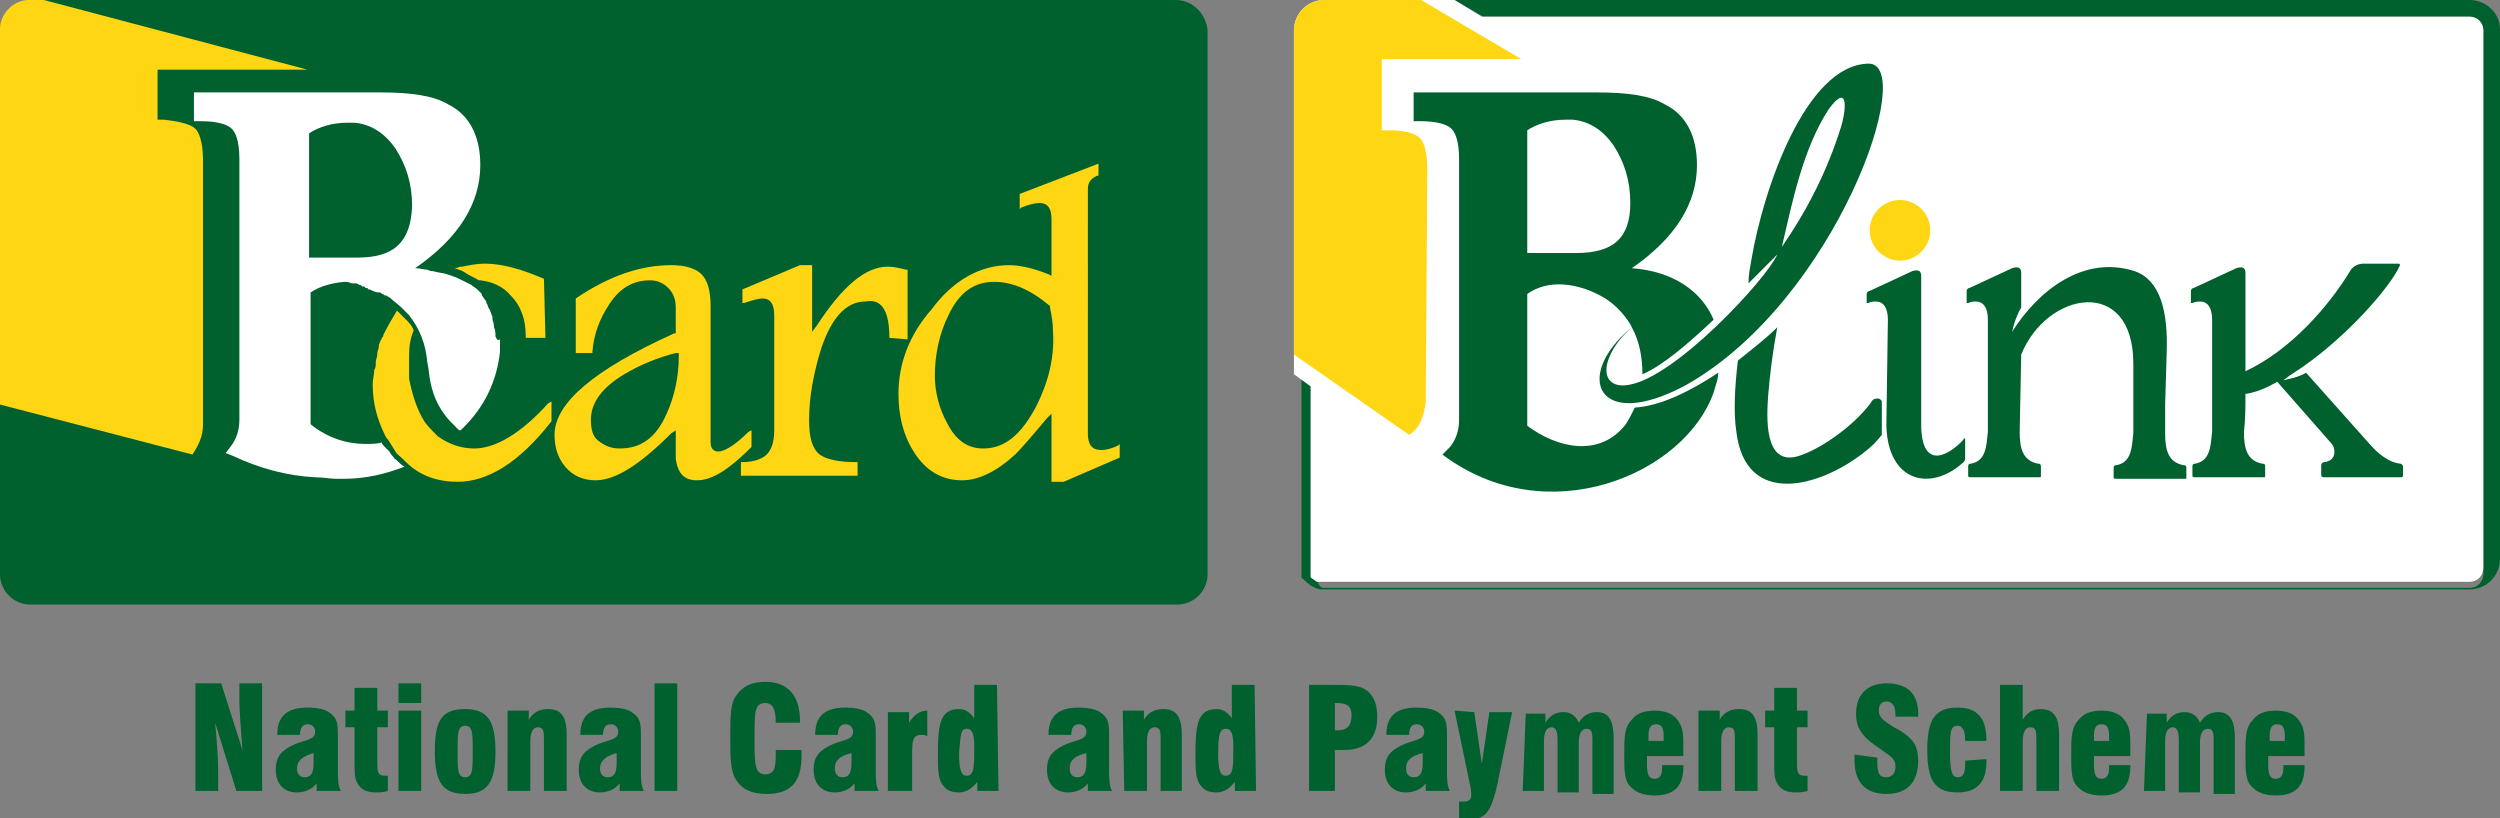
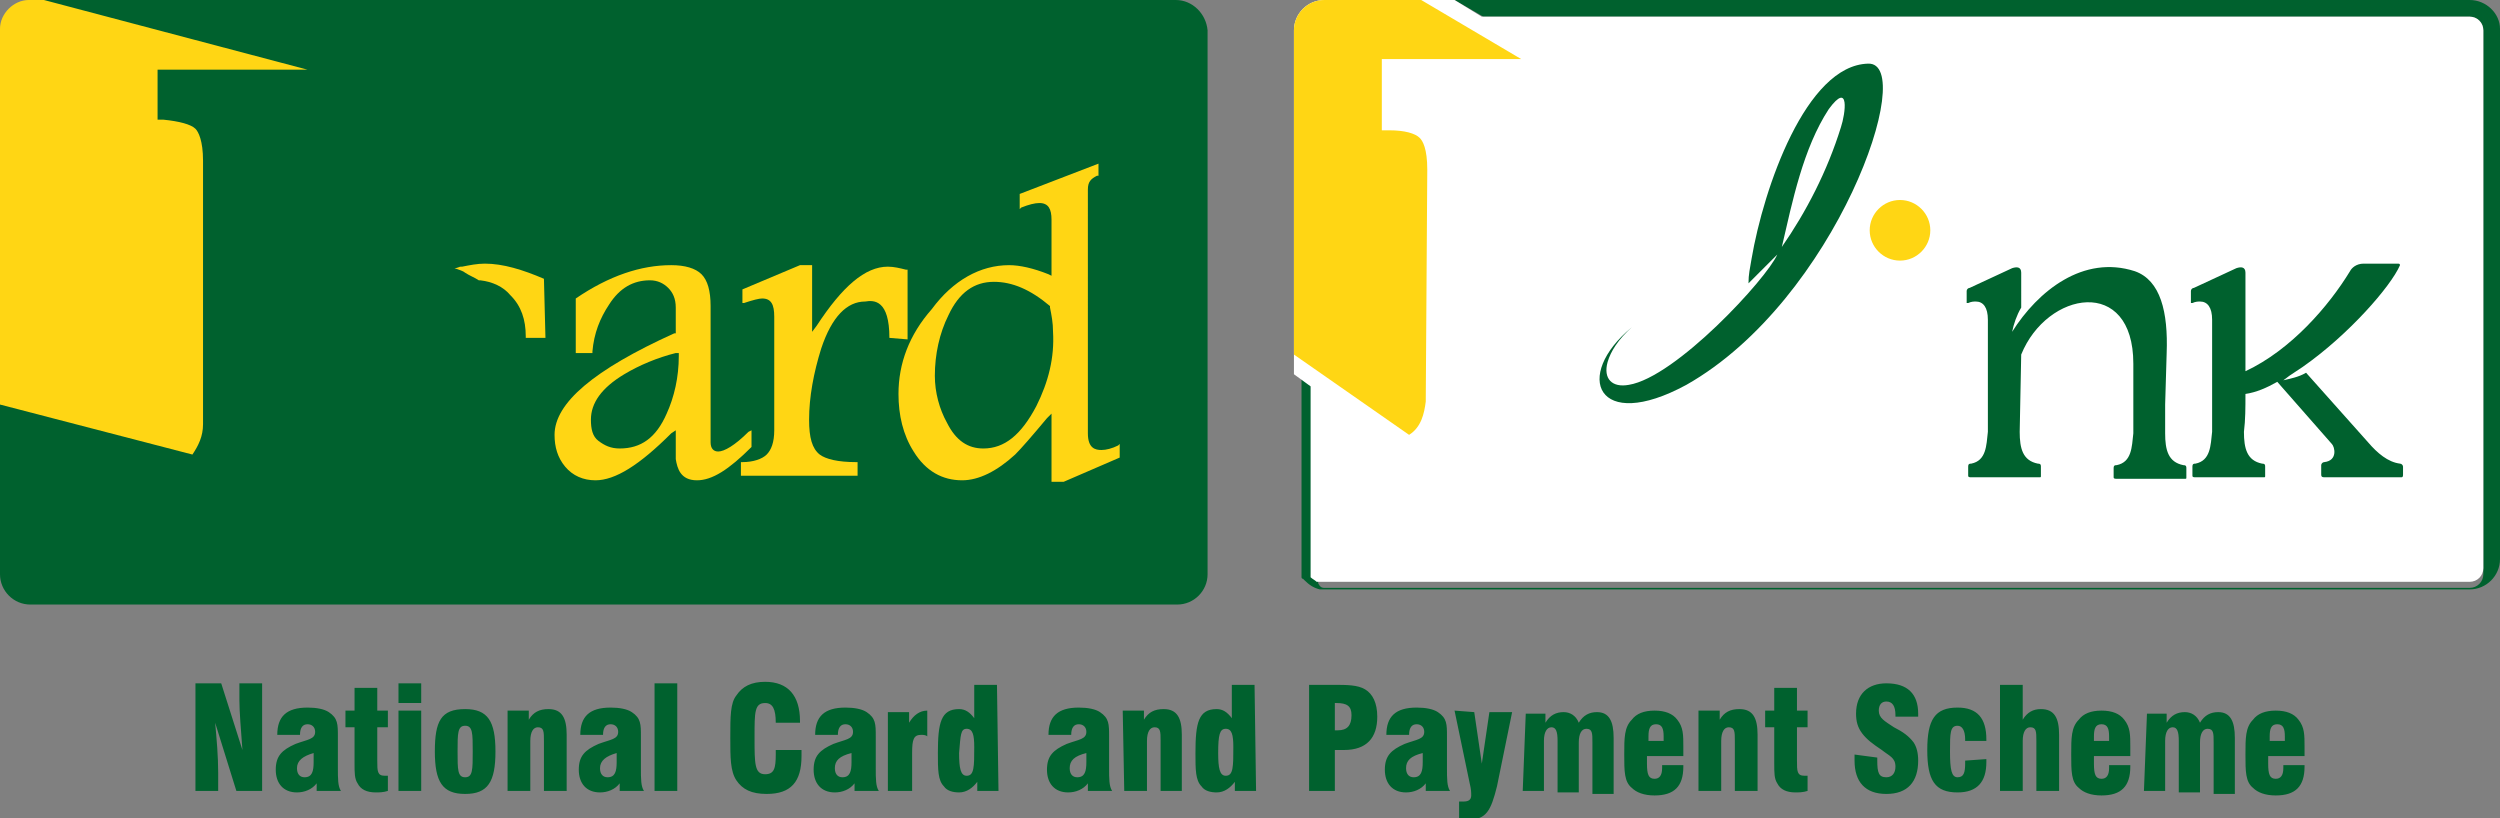
<svg xmlns="http://www.w3.org/2000/svg" version="1.1" id="Layer_1" x="0px" y="0px" viewBox="0 0 165 54" style="enable-background:new 0 0 165 54;" xml:space="preserve">
  <rect x="0" y="0" width="165" height="54" fill="#808080" stroke="none" />
  <style type="text/css">
	.st0{fill:#00612E;}
	.st1{fill:#FFD614;}
	.st2{fill:#FFFFFF;}
</style>
  <g>
    <path class="st0" d="M77.6,0H2.8v26.5H0v11.4c0,1.1,0.9,2,2,2h75.7c1.1,0,2-0.9,2-2V2C79.6,0.9,78.7,0,77.6,0" />
    <path class="st1" d="M12.7,30c0.4-0.6,0.7-1.2,0.7-2c0-0.1,0-0.2,0-0.4v-17c0-1.3-0.3-1.9-0.5-2.1c-0.3-0.3-1.1-0.5-2.1-0.6l-0.1,0   l-0.3,0V7.6V6.5V6.3v0V6V4.9V4.6h0.3h9.6L2.9,0H1.9C0.9,0,0,0.9,0,1.9v24.8L12.7,30L12.7,30z" />
    <path class="st1" d="M46,31.7c1,0,2.1-0.7,3.6-2.2l0,0v-1.1l-0.2,0.1c-0.9,0.9-1.6,1.3-2,1.3c-0.3,0-0.5-0.2-0.5-0.6v-9   c0-1-0.2-1.7-0.6-2.1c-0.4-0.4-1.1-0.6-2-0.6c-2,0-4.1,0.7-6.3,2.2l0,0v3.6h1.1l0-0.1c0.1-1.2,0.5-2.2,1.1-3.1   c0.7-1.1,1.6-1.6,2.7-1.6c0.5,0,0.9,0.2,1.2,0.5c0.3,0.3,0.5,0.7,0.5,1.3v1.7l-0.1,0c-5.3,2.4-7.9,4.6-7.9,6.7   c0,0.8,0.2,1.5,0.7,2.1c0.5,0.6,1.2,0.9,2,0.9c1.3,0,2.9-1,5-3.1l0.3-0.2v1.9C44.7,30.9,44.9,31.7,46,31.7 M44,27.3   c-0.7,1.6-1.7,2.3-3.1,2.3c-0.6,0-1-0.2-1.4-0.5c-0.4-0.3-0.5-0.8-0.5-1.4c0-1.1,0.7-2.1,2.2-3c1-0.6,2.2-1.1,3.4-1.4l0.2,0l0,0.2   C44.8,24.9,44.5,26.2,44,27.3z" />
    <path class="st1" d="M58.7,22.3L58.7,22.3l1.2,0.1v-4.6l-0.1,0c-0.4-0.1-0.8-0.2-1.2-0.2c-1.5,0-3,1.3-4.7,3.9l-0.3,0.4v-4.4   l-0.8,0l-3.8,1.6V20l0.1,0c0.6-0.2,1-0.3,1.2-0.3c0.6,0,0.8,0.4,0.8,1.2v7.5c0,0.8-0.2,1.3-0.5,1.6c-0.3,0.3-0.9,0.5-1.6,0.5   l-0.1,0v0.9h7.7v-0.9h-0.1c-1.2,0-2-0.2-2.4-0.5c-0.5-0.4-0.7-1.1-0.7-2.3c0-1.5,0.3-3.1,0.8-4.7c0.7-2.1,1.7-3.1,2.9-3.1   C57.7,19.8,58.7,19.8,58.7,22.3" />
    <path class="st1" d="M73.9,30.2v-0.9l-0.1,0.1c-0.4,0.2-0.8,0.3-1.1,0.3c-0.4,0-0.9-0.1-0.9-1.1V12.5c0-0.5,0.2-0.7,0.6-0.9l0.1,0   v-0.8l-5.2,2v1l0.1-0.1c0.5-0.2,0.9-0.3,1.2-0.3c0.6,0,0.8,0.4,0.8,1.1v3.7l-0.2-0.1c-1-0.4-1.9-0.6-2.6-0.6c-1.9,0-3.7,1-5.1,2.9   C60,22.1,59.3,24,59.3,26c0,1.4,0.3,2.7,1,3.8c0.8,1.3,1.9,1.9,3.2,1.9c1.1,0,2.3-0.6,3.5-1.7c0.4-0.4,1.1-1.2,2.1-2.4l0.3-0.3v4.5   l0.8,0L73.9,30.2z M68.4,26.8c-1,1.9-2.1,2.8-3.5,2.8c-1,0-1.8-0.5-2.4-1.7c-0.5-0.9-0.8-2-0.8-3.1c0-1.4,0.3-2.8,0.9-4   c0.7-1.5,1.7-2.2,3-2.2c1.2,0,2.4,0.5,3.7,1.6l0,0l0,0.1c0.1,0.5,0.2,1,0.2,1.6C69.6,23.6,69.2,25.2,68.4,26.8z" />
-     <path class="st1" d="M36.2,26.6c-1.8,2-3.5,3-4.9,3c-0.9,0-1.7-0.3-2.4-0.8l0,0c0,0,0,0-0.1-0.1c-0.3-0.3-0.6-0.6-0.8-0.9   C27.5,27,27.2,26,27,25c0-0.2,0-0.3,0-0.5c0,0,0-0.1,0-0.1h0c0-0.1,0-0.2,0-0.4c0-0.2,0-0.4,0-0.6c0-0.6,0.1-1.1,0.3-1.6   c-0.1-0.3-0.3-0.5-0.5-0.7l-0.2-0.2c-0.1-0.1-0.2-0.2-0.3-0.3c0,0,0,0-0.1-0.1c-0.3,0.5-0.6,1-0.9,1.6c0,0.1,0,0.1-0.1,0.2   c0,0.1-0.1,0.2-0.1,0.2c0,0.1-0.1,0.2-0.1,0.3c0,0,0,0.1,0,0.1c0,0.1-0.1,0.3-0.1,0.4c0,0,0,0,0,0.1c0,0.2-0.1,0.3-0.1,0.5   c0,0,0,0,0,0.1c0,0.1,0,0.3-0.1,0.4c0,0,0,0,0,0h0c0,0.3-0.1,0.6-0.1,1c0,1.2,0.3,2.3,0.8,3.3c0,0.1,0.1,0.1,0.1,0.2l0.1,0.1   c0.2,0.3,0.3,0.5,0.5,0.8c0.1,0.2,0.3,0.3,0.5,0.5c0,0,0,0,0.1,0.1l0.1,0.1c0.9,0.9,2.1,1.3,3.4,1.3c2,0,4.1-1.3,6.2-4l0,0v-1.3   L36.2,26.6z" />
    <path class="st1" d="M35.9,18.4c-1.4-0.6-2.7-1-3.9-1c-0.5,0-1,0.1-1.5,0.2c0,0,0,0-0.1,0c-0.1,0-0.2,0.1-0.4,0.1   c0.3,0.1,0.6,0.2,0.7,0.3c0.3,0.2,0.6,0.3,0.9,0.5c0,0,0.1,0,0.1,0c0.8,0.1,1.5,0.4,2,1c0.7,0.7,1,1.6,1,2.7l0,0.1H36L35.9,18.4   L35.9,18.4z" />
-     <path class="st2" d="M32.7,22.2C32.7,22.1,32.7,22.1,32.7,22.2c0-0.3,0-0.4-0.1-0.6c0,0,0-0.1,0-0.1c0-0.2-0.1-0.3-0.1-0.5   c0,0,0,0,0-0.1c-0.1-0.2-0.1-0.3-0.2-0.5c0,0,0,0,0,0c-0.1-0.1-0.1-0.3-0.2-0.4c0,0,0,0,0-0.1c-0.1-0.1-0.2-0.3-0.3-0.4   c0,0,0,0,0-0.1c-0.1-0.1-0.2-0.2-0.3-0.3c0,0,0,0,0,0c-0.1-0.1-0.3-0.2-0.4-0.3c0,0,0,0,0,0c-0.2-0.1-0.4-0.2-0.6-0.3   c-0.2-0.1-0.4-0.2-0.7-0.3l0,0l-0.3-0.1c-0.3-0.1-0.6-0.1-0.9-0.2l0,0c-0.1,0-0.2,0-0.4-0.1c-0.2,0-0.5-0.1-0.8-0.1   c2.9-2,4.3-4.3,4.3-6.8c0-1.9-0.7-3.3-2.1-4c-1-0.6-2.5-0.8-4.5-0.8H12.8v1.9l0.5,0c1,0,1.7,0.2,2,0.5c0.2,0.2,0.5,0.7,0.5,2v13.6   v3.3c0,0.1,0,0.3,0,0.3c0,0.7-0.2,1.3-0.6,1.8l-0.3,0.4l0.5,0.2c1.7,0.8,3.5,1.3,5.4,1.4c0.5,0,1,0.1,1.4,0.1c0,0,0.1,0,0.1,0   l0.1,0l0.3,0c1.4,0,2.7-0.3,4-0.8c-0.2-0.1-0.4-0.3-0.6-0.5l0,0c0,0-0.1,0-0.1-0.1c-0.1-0.1-0.2-0.2-0.3-0.4   c-0.1-0.1-0.2-0.2-0.3-0.3c-0.1-0.1-0.2-0.2-0.2-0.3c-0.3,0.1-0.7,0.1-1.1,0.1c-1.2,0-2.5-0.4-3.6-1.3v-4.1v-4.6   c0.6-0.4,1.3-0.6,2.2-0.7c0.2,0,0.3,0,0.5,0.1c0.1,0,0.1,0,0.2,0c0.1,0,0.2,0,0.3,0.1c0.1,0,0.1,0,0.2,0.1c0.1,0,0.2,0,0.2,0.1   c0.1,0,0.2,0,0.2,0.1c0,0,0.1,0,0.1,0c0.2,0.1,0.4,0.2,0.6,0.2c0,0,0.1,0,0.1,0c0.1,0.1,0.2,0.1,0.3,0.2c0,0,0.1,0,0.1,0   c0.1,0.1,0.2,0.1,0.3,0.2c0.2,0.2,0.5,0.4,0.7,0.6c0.1,0.1,0.2,0.2,0.3,0.3l0.2,0.2c0.7,0.9,1.1,1.9,1.2,3.1c0,0,0.1,0.5,0.1,0.6   c0.1,1,0.4,2,1,2.8c0.2,0.3,0.5,0.6,0.8,0.9c0,0,0.1,0.1,0.1,0.1c0.1,0.1,0.1,0.1,0.2,0.1c1.6-1.5,2.4-3.3,2.6-5.2v0   c0-0.1,0-0.3,0-0.4c0-0.1,0-0.3,0-0.4C32.8,22.5,32.8,22.4,32.7,22.2 M23.6,17h-3.2V8.8c0.6-0.4,1.5-0.7,2.5-0.7c0.2,0,0.3,0,0.5,0   c1.1,0.1,2,0.7,2.7,1.7c0.7,1.1,1.1,2.3,1.1,3.8C27.1,16,26,17,23.6,17z" />
    <path class="st0" d="M163,0h-21.2H96l1.9,1.1H163c0.5,0,0.9,0.4,0.9,0.9v35.9c0,0.5-0.4,0.9-0.9,0.9H87.4l0,0l0,0l0,0l0,0l0,0l0,0   l0,0c-0.2,0-0.3-0.1-0.4-0.3c0,0,0,0,0-0.1c0,0,0,0,0,0l0,0l0,0l0,0l0,0l0,0l0,0l0,0l0,0l0,0l0,0l0,0l0,0l0,0l0,0l0,0V25.5   l-1.1-0.8v1.8v11.4l0,0.1l0,0.1l0,0l0,0l0,0l0,0l0,0l0,0l0,0l0,0l0,0l0,0l0,0l0,0l0,0l0,0l0,0l0,0l0,0l0,0l0,0l0,0l0,0l0,0l0,0l0,0   l0,0l0,0l0,0l0,0l0,0l0,0l0,0l0,0c0,0,0,0.1,0.1,0.1l0,0c0,0,0.1,0.1,0.1,0.1l0,0c0.3,0.3,0.6,0.5,1,0.6h0l0,0l0,0h0l0,0h0l0,0h0   l0,0h0l0,0h0l0,0h0l0,0h0l0,0h0h55.3H163c1.1,0,2-0.9,2-2V1.9C165,0.9,164.1,0,163,0" />
    <path class="st2" d="M86.5,37.9L86.5,37.9L86.5,37.9l0,0.1l0,0l0,0l0,0l0,0l0,0l0,0l0,0l0,0l0,0l0,0l0,0c0,0,0,0,0,0c0,0,0,0,0,0.1   c0.1,0.1,0.3,0.2,0.4,0.3l0,0l0,0l0,0l0,0l0,0l0,0l0,0H163c0.5,0,0.9-0.4,0.9-0.9V2c0-0.5-0.4-0.9-0.9-0.9H97.8L96,0h-7.7h-0.9   c-1.1,0-2,0.9-2,2v22.7l1.1,0.8L86.5,37.9L86.5,37.9z" />
    <path class="st1" d="M93.8,0h-5.5h-0.9c-1.1,0-2,0.9-2,2v9.2v12.2l7.6,5.3c0.8-0.5,1-1.4,1.1-2.2l0.1-15.3c0-1.4-0.3-1.9-0.5-2.1   c-0.3-0.3-1-0.5-2-0.5l-0.5,0V3.9l9.2,0L93.8,0z" />
    <path class="st0" d="M123.3,4.2c-4.1,0.1-6.9,8.2-7.7,12.9c-0.1,0.6-0.2,1-0.2,1.6l1.9-1.9c-0.7,1.6-6.7,8.1-9.8,8.6   c-1.1,0.2-1.7-0.4-1.4-1.5c0.2-0.7,0.7-1.5,1.6-2.3l0,0l0,0l0,0l0,0l0,0l0,0l0,0l0,0l0,0l0,0l0,0l0,0l0,0l0,0l0,0l0,0l0,0l0,0l0,0   l0,0l0,0l0,0l0,0l0,0l0,0l0,0l0,0l0,0l0,0l0,0l0,0l0,0l0,0l0,0l0,0l0,0l0,0l0,0l0,0l0,0l0,0l0,0l0,0l0,0l0,0l0,0l0,0l0,0v0   c-3.9,3.2-2.3,7,3.6,3.8C121.2,19.8,126.6,4.1,123.3,4.2z M121.5,8.4c-0.9,2.9-2.3,5.6-3.9,7.9c0.7-3,1.4-6.5,3.1-9.1   C122.1,5.3,121.8,7.5,121.5,8.4z" />
-     <path class="st0" d="M107.9,26.9c-0.2,0.4-0.4,0.8-0.6,1.1c-1.7,2.2-4.5,1.6-6.5,0.1v-4.1v-4.6c1.4-1,3.3-0.7,4.8,0.1   c0.8,0.4,1.5,1.1,2,1.9l0.1,0.2c0.5,0.9,0.7,2,0.7,3.1c1.4-0.6,3.1-2.1,4.7-3.6c-0.8-1.9-2.7-3.2-5.4-3.4c2.9-2,4.3-4.3,4.3-6.8   c0-1.9-0.7-3.3-2.1-4c-1-0.6-2.5-0.8-4.5-0.8H93.3V8l0.5,0c1,0,1.7,0.2,2,0.5c0.2,0.2,0.5,0.7,0.5,2v13.6v3.3c0,0.1,0,0.3,0,0.3   c0,0.7-0.2,1.3-0.6,1.8L95.2,30c6.9,5.2,16,1.3,17.9-4.1c0.1-0.4,0.3-0.8,0.3-1.3C111.6,25.8,109.6,26.8,107.9,26.9z M100.8,8.6   c0.6-0.4,1.5-0.7,2.5-0.7c0.2,0,0.3,0,0.5,0c1.1,0.1,2,0.7,2.7,1.7c0.7,1.1,1.1,2.3,1.1,3.8c0,2.3-1.1,3.3-3.6,3.3h-3.2L100.8,8.6   L100.8,8.6z" />
-     <path class="st0" d="M123.6,26.4c-1,1.5-3.3,3.2-4.9,3.7c-2.3,0.7-2.1-2.6-2-4c0.1-1.3,0.3-2.9,0.6-4.5c-0.7,0.7-1.6,1.4-2.6,2.2   c-0.2,1.7-0.3,3.4-0.1,4.7c0.6,5,5.5,3.7,8.5,1.3c0.4-0.3,0.8-0.7,1.1-1.1l0-2.2C124.1,26.2,123.7,26.3,123.6,26.4z" />
-     <path class="st0" d="M124.5,28.1c0.1,3.7,2.9,4.4,5.1,2.4c0.1-0.1,0.1-0.2,0.1-0.3v-1.2c0-0.1-0.1-0.1-0.1,0   c-0.8,0.9-2.7,2.2-2.8-0.8c0-3.3,0-6.7,0-10c0-0.4-0.3-0.4-0.6-0.3l-2.8,1.3c-0.1,0-0.2,0.1-0.2,0.2V20c0,0,0,0,0.1,0   c0.2-0.1,0.4-0.1,0.5-0.1c0.5,0,0.8,0.4,0.8,1.2L124.5,28.1z" />
    <path class="st0" d="M143,23.3c0.1-2.7-0.4-4.8-2.1-5.4c-3.4-1.1-6.4,1.3-8.1,4c0.1-0.5,0.3-1.1,0.6-1.6V18c0-0.4-0.3-0.4-0.6-0.3   L130,19c-0.1,0-0.2,0.1-0.2,0.2V20c0,0,0,0,0.1,0c0.2-0.1,0.4-0.1,0.5-0.1c0.5,0,0.8,0.4,0.8,1.2v7.4c-0.1,0.9-0.1,1.9-1.1,2.1   c-0.1,0-0.2,0-0.2,0.2v0.6c0,0.1,0.1,0.1,0.2,0.1h4.5c0.1,0,0.1,0,0.1-0.1v-0.6c0-0.1,0-0.2-0.2-0.2c-1-0.2-1.2-1-1.2-2.1l0.1-5.1   c1.7-4.2,7.4-5.2,7.4,0.6l0,2.7v1.9c-0.1,0.9-0.1,1.9-1.1,2.1c-0.1,0-0.2,0-0.2,0.2v0.6c0,0.1,0.1,0.1,0.2,0.1h4.5   c0.1,0,0.1,0,0.1-0.1v-0.6c0-0.1,0-0.2-0.2-0.2c-1-0.2-1.2-1-1.2-2.1l0-1.9h0L143,23.3z" />
    <path class="st0" d="M148.2,26c0.7-0.1,1.4-0.4,2.1-0.8l3.6,4.1c0.2,0.2,0.4,1.1-0.5,1.2c-0.1,0-0.2,0.1-0.2,0.2v0.6   c0,0.1,0,0.2,0.2,0.2h5.1c0.1,0,0.1-0.1,0.1-0.2v-0.5c0-0.1-0.1-0.2-0.2-0.2c-0.8-0.1-1.5-0.7-2.1-1.4l-4.1-4.6   c-0.5,0.3-1.1,0.4-1.5,0.5l0.4-0.3c0.3-0.2,0.6-0.4,0.9-0.6l0,0l0,0c3-2.1,5.8-5.3,6.4-6.7c0,0,0-0.1-0.1-0.1H156   c-0.5,0-0.8,0.3-0.9,0.5c-1.4,2.3-3.9,5.2-6.9,6.6c0-2.2,0-4.4,0-6.5c0-0.4-0.3-0.4-0.6-0.3l-2.8,1.3c-0.1,0-0.2,0.1-0.2,0.2V20   c0,0,0,0,0.1,0c0.2-0.1,0.4-0.1,0.5-0.1c0.5,0,0.8,0.4,0.8,1.2v7.4c-0.1,0.9-0.1,1.9-1.1,2.1c-0.1,0-0.2,0-0.2,0.2v0.6   c0,0.1,0.1,0.1,0.2,0.1h4.5c0.1,0,0.1,0,0.1-0.1v-0.6c0-0.1,0-0.2-0.2-0.2c-1-0.2-1.2-1-1.2-2.1C148.2,27.7,148.2,26.9,148.2,26z" />
    <path class="st1" d="M125.4,17.2c1.1,0,2-0.9,2-2s-0.9-2-2-2c-1.1,0-2,0.9-2,2S124.3,17.2,125.4,17.2" />
    <path class="st0" d="M150.7,50.4c0,0.1,0,0.2,0,0.3c0,0.5-0.2,0.7-0.5,0.7c-0.4,0-0.5-0.3-0.5-1c0-0.2,0-0.3,0-0.5h2.4v-0.6   c0-0.8,0-1.3-0.4-1.8c-0.3-0.4-0.8-0.6-1.5-0.6c-0.7,0-1.2,0.2-1.5,0.6c-0.5,0.5-0.5,1.2-0.5,2.3c0,1.1,0,1.8,0.5,2.2   c0.3,0.3,0.8,0.5,1.5,0.5c1.3,0,1.9-0.6,1.9-1.9v-0.1H150.7L150.7,50.4z M149.8,48.9c0-0.1,0-0.2,0-0.3c0-0.5,0.1-0.8,0.5-0.8   c0.4,0,0.5,0.3,0.5,0.8c0,0.1,0,0.2,0,0.3H149.8L149.8,48.9z M141.5,52.2h1.4v-3.3c0-0.6,0.2-0.9,0.5-0.9c0.3,0,0.4,0.3,0.4,0.9   v3.4h1.4v-3.3c0-0.6,0.2-0.9,0.5-0.9c0.4,0,0.4,0.3,0.4,0.9v3.4h1.4v-3.7c0-1.1-0.3-1.7-1.1-1.7c-0.5,0-0.9,0.2-1.2,0.7   c-0.2-0.5-0.6-0.7-1-0.7c-0.5,0-0.9,0.2-1.2,0.7v-0.6h-1.3L141.5,52.2L141.5,52.2L141.5,52.2z M139.2,50.4c0,0.1,0,0.2,0,0.3   c0,0.5-0.2,0.7-0.5,0.7c-0.4,0-0.5-0.3-0.5-1c0-0.2,0-0.3,0-0.5h2.4v-0.6c0-0.8,0-1.3-0.4-1.8c-0.3-0.4-0.8-0.6-1.5-0.6   c-0.7,0-1.2,0.2-1.5,0.6c-0.5,0.5-0.5,1.2-0.5,2.3c0,1.1,0,1.8,0.5,2.2c0.3,0.3,0.8,0.5,1.5,0.5c1.3,0,1.9-0.6,1.9-1.9v-0.1H139.2   L139.2,50.4z M138.2,48.9c0-0.1,0-0.2,0-0.3c0-0.5,0.1-0.8,0.5-0.8c0.4,0,0.5,0.3,0.5,0.8c0,0.1,0,0.2,0,0.3H138.2L138.2,48.9z    M132,52.2h1.5v-3.3c0-0.6,0.2-0.9,0.5-0.9c0.4,0,0.4,0.3,0.4,0.9v3.3h1.5v-3.7c0-1.1-0.3-1.7-1.2-1.7c-0.5,0-0.9,0.2-1.2,0.7v-2.3   H132L132,52.2L132,52.2L132,52.2z M129.7,50.2c0,0.1,0,0.2,0,0.2c0,0.6-0.1,0.9-0.5,0.9c-0.4,0-0.5-0.5-0.5-1.7   c0-1.2,0-1.7,0.5-1.7c0.3,0,0.5,0.3,0.5,0.9v0.1h1.4v-0.1c0-1.4-0.6-2.1-1.9-2.1c-1.5,0-2,0.8-2,2.8c0,2,0.5,2.8,2,2.8   c1.3,0,1.9-0.7,1.9-2c0-0.1,0-0.1,0-0.2L129.7,50.2L129.7,50.2z M122.4,49.8c0,0.1,0,0.3,0,0.4c0,1.4,0.7,2.2,2.1,2.2   c1.4,0,2.1-0.8,2.1-2.2c0-0.5-0.1-0.9-0.3-1.2c-0.3-0.4-0.7-0.7-1.3-1c-0.6-0.4-1-0.6-1-1.1c0-0.4,0.2-0.6,0.5-0.6   c0.4,0,0.6,0.3,0.6,0.9v0.1h1.5c0-0.1,0-0.2,0-0.2c0-1.3-0.7-2-2.1-2c-1.2,0-2,0.7-2,2c0,0.5,0.1,0.9,0.4,1.3   c0.3,0.4,0.7,0.7,1.3,1.1c0.5,0.4,0.9,0.5,0.9,1.1c0,0.4-0.2,0.7-0.6,0.7c-0.5,0-0.6-0.3-0.6-1.1v-0.2L122.4,49.8L122.4,49.8z    M119.3,52.2v-1c-0.1,0-0.1,0-0.2,0c-0.5,0-0.5-0.3-0.5-1V48h0.7v-1.1h-0.7v-1.5h-1.5v1.5h-0.6V48h0.6v2.4c0,0.6,0,1,0.2,1.3   c0.2,0.4,0.6,0.6,1.2,0.6C118.7,52.3,119,52.3,119.3,52.2z M112.1,52.2h1.5v-3.3c0-0.6,0.2-0.9,0.5-0.9c0.4,0,0.4,0.3,0.4,0.9v3.3   h1.5v-3.7c0-1.1-0.3-1.7-1.2-1.7c-0.6,0-1,0.2-1.3,0.7v-0.6h-1.4L112.1,52.2L112.1,52.2L112.1,52.2z M109.7,50.4c0,0.1,0,0.2,0,0.3   c0,0.5-0.2,0.7-0.5,0.7c-0.4,0-0.5-0.3-0.5-1c0-0.2,0-0.3,0-0.5h2.4v-0.6c0-0.8,0-1.3-0.4-1.8c-0.3-0.4-0.8-0.6-1.5-0.6   c-0.7,0-1.2,0.2-1.5,0.6c-0.5,0.5-0.5,1.2-0.5,2.3c0,1.1,0,1.8,0.5,2.2c0.3,0.3,0.8,0.5,1.5,0.5c1.3,0,1.9-0.6,1.9-1.9v-0.1H109.7   L109.7,50.4z M108.8,48.9c0-0.1,0-0.2,0-0.3c0-0.5,0.1-0.8,0.5-0.8c0.4,0,0.5,0.3,0.5,0.8c0,0.1,0,0.2,0,0.3H108.8L108.8,48.9z    M100.5,52.2h1.4v-3.3c0-0.6,0.2-0.9,0.5-0.9c0.3,0,0.4,0.3,0.4,0.9v3.4h1.4v-3.3c0-0.6,0.2-0.9,0.5-0.9c0.4,0,0.4,0.3,0.4,0.9v3.4   h1.4v-3.7c0-1.1-0.3-1.7-1.1-1.7c-0.5,0-0.9,0.2-1.2,0.7c-0.2-0.5-0.6-0.7-1-0.7c-0.5,0-0.9,0.2-1.2,0.7v-0.6h-1.3L100.5,52.2   L100.5,52.2L100.5,52.2z M96,46.9l1,4.8c0.1,0.4,0.1,0.6,0.1,0.8c0,0.3-0.2,0.4-0.5,0.4c-0.1,0-0.2,0-0.3,0V54   c0.3,0,0.5,0.1,0.6,0.1c1.2,0,1.5-0.6,1.9-2.2l1-4.9h-1.5l-0.5,3.4l-0.5-3.4L96,46.9L96,46.9z M93.9,49.7v0.6c0,0.6-0.1,1-0.6,1   c-0.3,0-0.5-0.2-0.5-0.6C92.8,50.2,93.1,49.9,93.9,49.7z M94.1,52.2h1.6c-0.2-0.3-0.2-0.8-0.2-1.5v-2.1c0-0.8,0-1.2-0.6-1.6   c-0.3-0.2-0.8-0.3-1.4-0.3c-1.4,0-2,0.6-2,1.8h1.5v0c0-0.5,0.2-0.7,0.5-0.7c0.3,0,0.5,0.2,0.5,0.5c0,0.5-0.5,0.5-1.3,0.8   c-0.9,0.4-1.3,0.8-1.3,1.7c0,0.9,0.5,1.5,1.4,1.5c0.5,0,1-0.2,1.3-0.6L94.1,52.2z M88.1,48.2v-1.8h0.1c0.7,0,1,0.2,1,0.8   c0,0.7-0.3,1-0.9,1C88.2,48.2,88.2,48.2,88.1,48.2z M86.4,52.2h1.7v-2.7h0.6c1.5,0,2.2-0.8,2.2-2.2c0-0.9-0.3-1.5-0.8-1.8   c-0.5-0.3-1.2-0.3-2.1-0.3h-1.6L86.4,52.2L86.4,52.2z M80.9,48.1c0.4,0,0.5,0.4,0.5,1.2c0,1.3,0,1.9-0.5,1.9   c-0.4,0-0.5-0.5-0.5-1.5C80.4,48.5,80.5,48.1,80.9,48.1z M82.8,45.2h-1.5v2.2c-0.3-0.4-0.6-0.6-1-0.6c-1.2,0-1.4,0.9-1.4,2.9   c0,1.1,0,1.8,0.4,2.2c0.2,0.3,0.6,0.4,1,0.4c0.5,0,0.9-0.3,1.2-0.7v0.6h1.4L82.8,45.2L82.8,45.2z M74.2,52.2h1.5v-3.3   c0-0.6,0.2-0.9,0.5-0.9c0.4,0,0.4,0.3,0.4,0.9v3.3H78v-3.7c0-1.1-0.3-1.7-1.2-1.7c-0.6,0-1,0.2-1.3,0.7v-0.6h-1.4L74.2,52.2   L74.2,52.2z M71.7,49.7v0.6c0,0.6-0.1,1-0.6,1c-0.3,0-0.5-0.2-0.5-0.6C70.6,50.2,70.9,49.9,71.7,49.7z M71.8,52.2h1.6   c-0.2-0.3-0.2-0.8-0.2-1.5v-2.1c0-0.8,0-1.2-0.6-1.6c-0.3-0.2-0.8-0.3-1.4-0.3c-1.4,0-2,0.6-2,1.8h1.5v0c0-0.5,0.2-0.7,0.5-0.7   c0.3,0,0.5,0.2,0.5,0.5c0,0.5-0.5,0.5-1.3,0.8c-0.9,0.4-1.3,0.8-1.3,1.7c0,0.9,0.5,1.5,1.4,1.5c0.5,0,1-0.2,1.3-0.6L71.8,52.2z    M63.8,48.1c0.4,0,0.5,0.4,0.5,1.2c0,1.3,0,1.9-0.5,1.9c-0.4,0-0.5-0.5-0.5-1.5C63.4,48.5,63.4,48.1,63.8,48.1z M65.8,45.2h-1.5   v2.2c-0.3-0.4-0.6-0.6-1-0.6c-1.2,0-1.4,0.9-1.4,2.9c0,1.1,0,1.8,0.4,2.2c0.2,0.3,0.6,0.4,1,0.4c0.5,0,0.9-0.3,1.2-0.7v0.6h1.4   L65.8,45.2L65.8,45.2z M58.7,52.2h1.5v-2.5c0-0.9,0.1-1.2,0.6-1.2c0.1,0,0.3,0,0.4,0.1v-1.7c-0.5,0-0.9,0.3-1.2,0.8v-0.7h-1.4V52.2   L58.7,52.2z M56.2,49.7v0.6c0,0.6-0.1,1-0.6,1c-0.3,0-0.5-0.2-0.5-0.6C55.1,50.2,55.4,49.9,56.2,49.7z M56.4,52.2h1.6   c-0.2-0.3-0.2-0.8-0.2-1.5v-2.1c0-0.8,0-1.2-0.6-1.6c-0.3-0.2-0.8-0.3-1.4-0.3c-1.4,0-2,0.6-2,1.8h1.5v0c0-0.5,0.2-0.7,0.5-0.7   c0.3,0,0.5,0.2,0.5,0.5c0,0.5-0.5,0.5-1.3,0.8c-0.9,0.4-1.3,0.8-1.3,1.7c0,0.9,0.5,1.5,1.4,1.5c0.5,0,1-0.2,1.3-0.6L56.4,52.2z    M51.2,49.5v0.3c0,0.9-0.1,1.3-0.7,1.3c-0.7,0-0.7-0.7-0.7-2.4v-0.1c0-1.6,0-2.2,0.7-2.2c0.5,0,0.7,0.4,0.7,1.3h1.6v-0.1   c0-1.7-0.8-2.6-2.3-2.6c-0.9,0-1.5,0.3-1.9,0.9c-0.4,0.5-0.4,1.4-0.4,2.8c0,1.3,0,2.2,0.4,2.8c0.4,0.6,1,0.9,2,0.9   c1.6,0,2.3-0.8,2.3-2.5c0-0.1,0-0.2,0-0.4L51.2,49.5L51.2,49.5z M44.7,52.2v-7.1h-1.5v7.1H44.7L44.7,52.2z M40.7,49.7v0.6   c0,0.6-0.1,1-0.6,1c-0.3,0-0.5-0.2-0.5-0.6C39.6,50.2,40,49.9,40.7,49.7z M40.9,52.2h1.6c-0.2-0.3-0.2-0.8-0.2-1.5v-2.1   c0-0.8,0-1.2-0.6-1.6c-0.3-0.2-0.8-0.3-1.4-0.3c-1.4,0-2,0.6-2,1.8h1.5v0c0-0.5,0.2-0.7,0.5-0.7c0.3,0,0.5,0.2,0.5,0.5   c0,0.5-0.5,0.5-1.3,0.8c-0.9,0.4-1.3,0.8-1.3,1.7c0,0.9,0.5,1.5,1.4,1.5c0.5,0,1-0.2,1.3-0.6L40.9,52.2z M33.5,52.2H35v-3.3   c0-0.6,0.2-0.9,0.5-0.9c0.4,0,0.4,0.3,0.4,0.9v3.3h1.5v-3.7c0-1.1-0.3-1.7-1.2-1.7c-0.6,0-1,0.2-1.3,0.7v-0.6h-1.4V52.2L33.5,52.2z    M30.2,49.6c0-1.2,0-1.7,0.5-1.7c0.5,0,0.5,0.5,0.5,1.7c0,1.2,0,1.7-0.5,1.7C30.2,51.3,30.2,50.8,30.2,49.6z M28.7,49.6   c0,2,0.5,2.8,2,2.8c1.5,0,2-0.8,2-2.8c0-2-0.5-2.8-2-2.8C29.1,46.8,28.7,47.6,28.7,49.6z M26.3,46.4h1.5v-1.3h-1.5V46.4z    M26.3,52.2h1.5v-5.3h-1.5V52.2z M25.6,52.2v-1c-0.1,0-0.1,0-0.2,0c-0.5,0-0.5-0.3-0.5-1V48h0.7v-1.1h-0.7v-1.5h-1.5v1.5h-0.6V48   h0.6v2.4c0,0.6,0,1,0.2,1.3c0.2,0.4,0.6,0.6,1.2,0.6C25,52.3,25.3,52.3,25.6,52.2z M20.7,49.7v0.6c0,0.6-0.1,1-0.6,1   c-0.3,0-0.5-0.2-0.5-0.6C19.6,50.2,20,49.9,20.7,49.7z M20.9,52.2h1.6c-0.2-0.3-0.2-0.8-0.2-1.5v-2.1c0-0.8,0-1.2-0.6-1.6   c-0.3-0.2-0.8-0.3-1.4-0.3c-1.4,0-2,0.6-2,1.8h1.5v0c0-0.5,0.2-0.7,0.5-0.7c0.3,0,0.5,0.2,0.5,0.5c0,0.5-0.5,0.5-1.3,0.8   c-0.9,0.4-1.3,0.8-1.3,1.7c0,0.9,0.5,1.5,1.4,1.5c0.5,0,1-0.2,1.3-0.6L20.9,52.2z M12.9,52.2h1.5V51c0-1.1-0.1-2.2-0.2-3.3l1.4,4.5   h1.7v-7.1h-1.5v1.1c0,0.8,0.1,1.9,0.2,3.3l-1.4-4.4h-1.7L12.9,52.2L12.9,52.2z" />
  </g>
</svg>